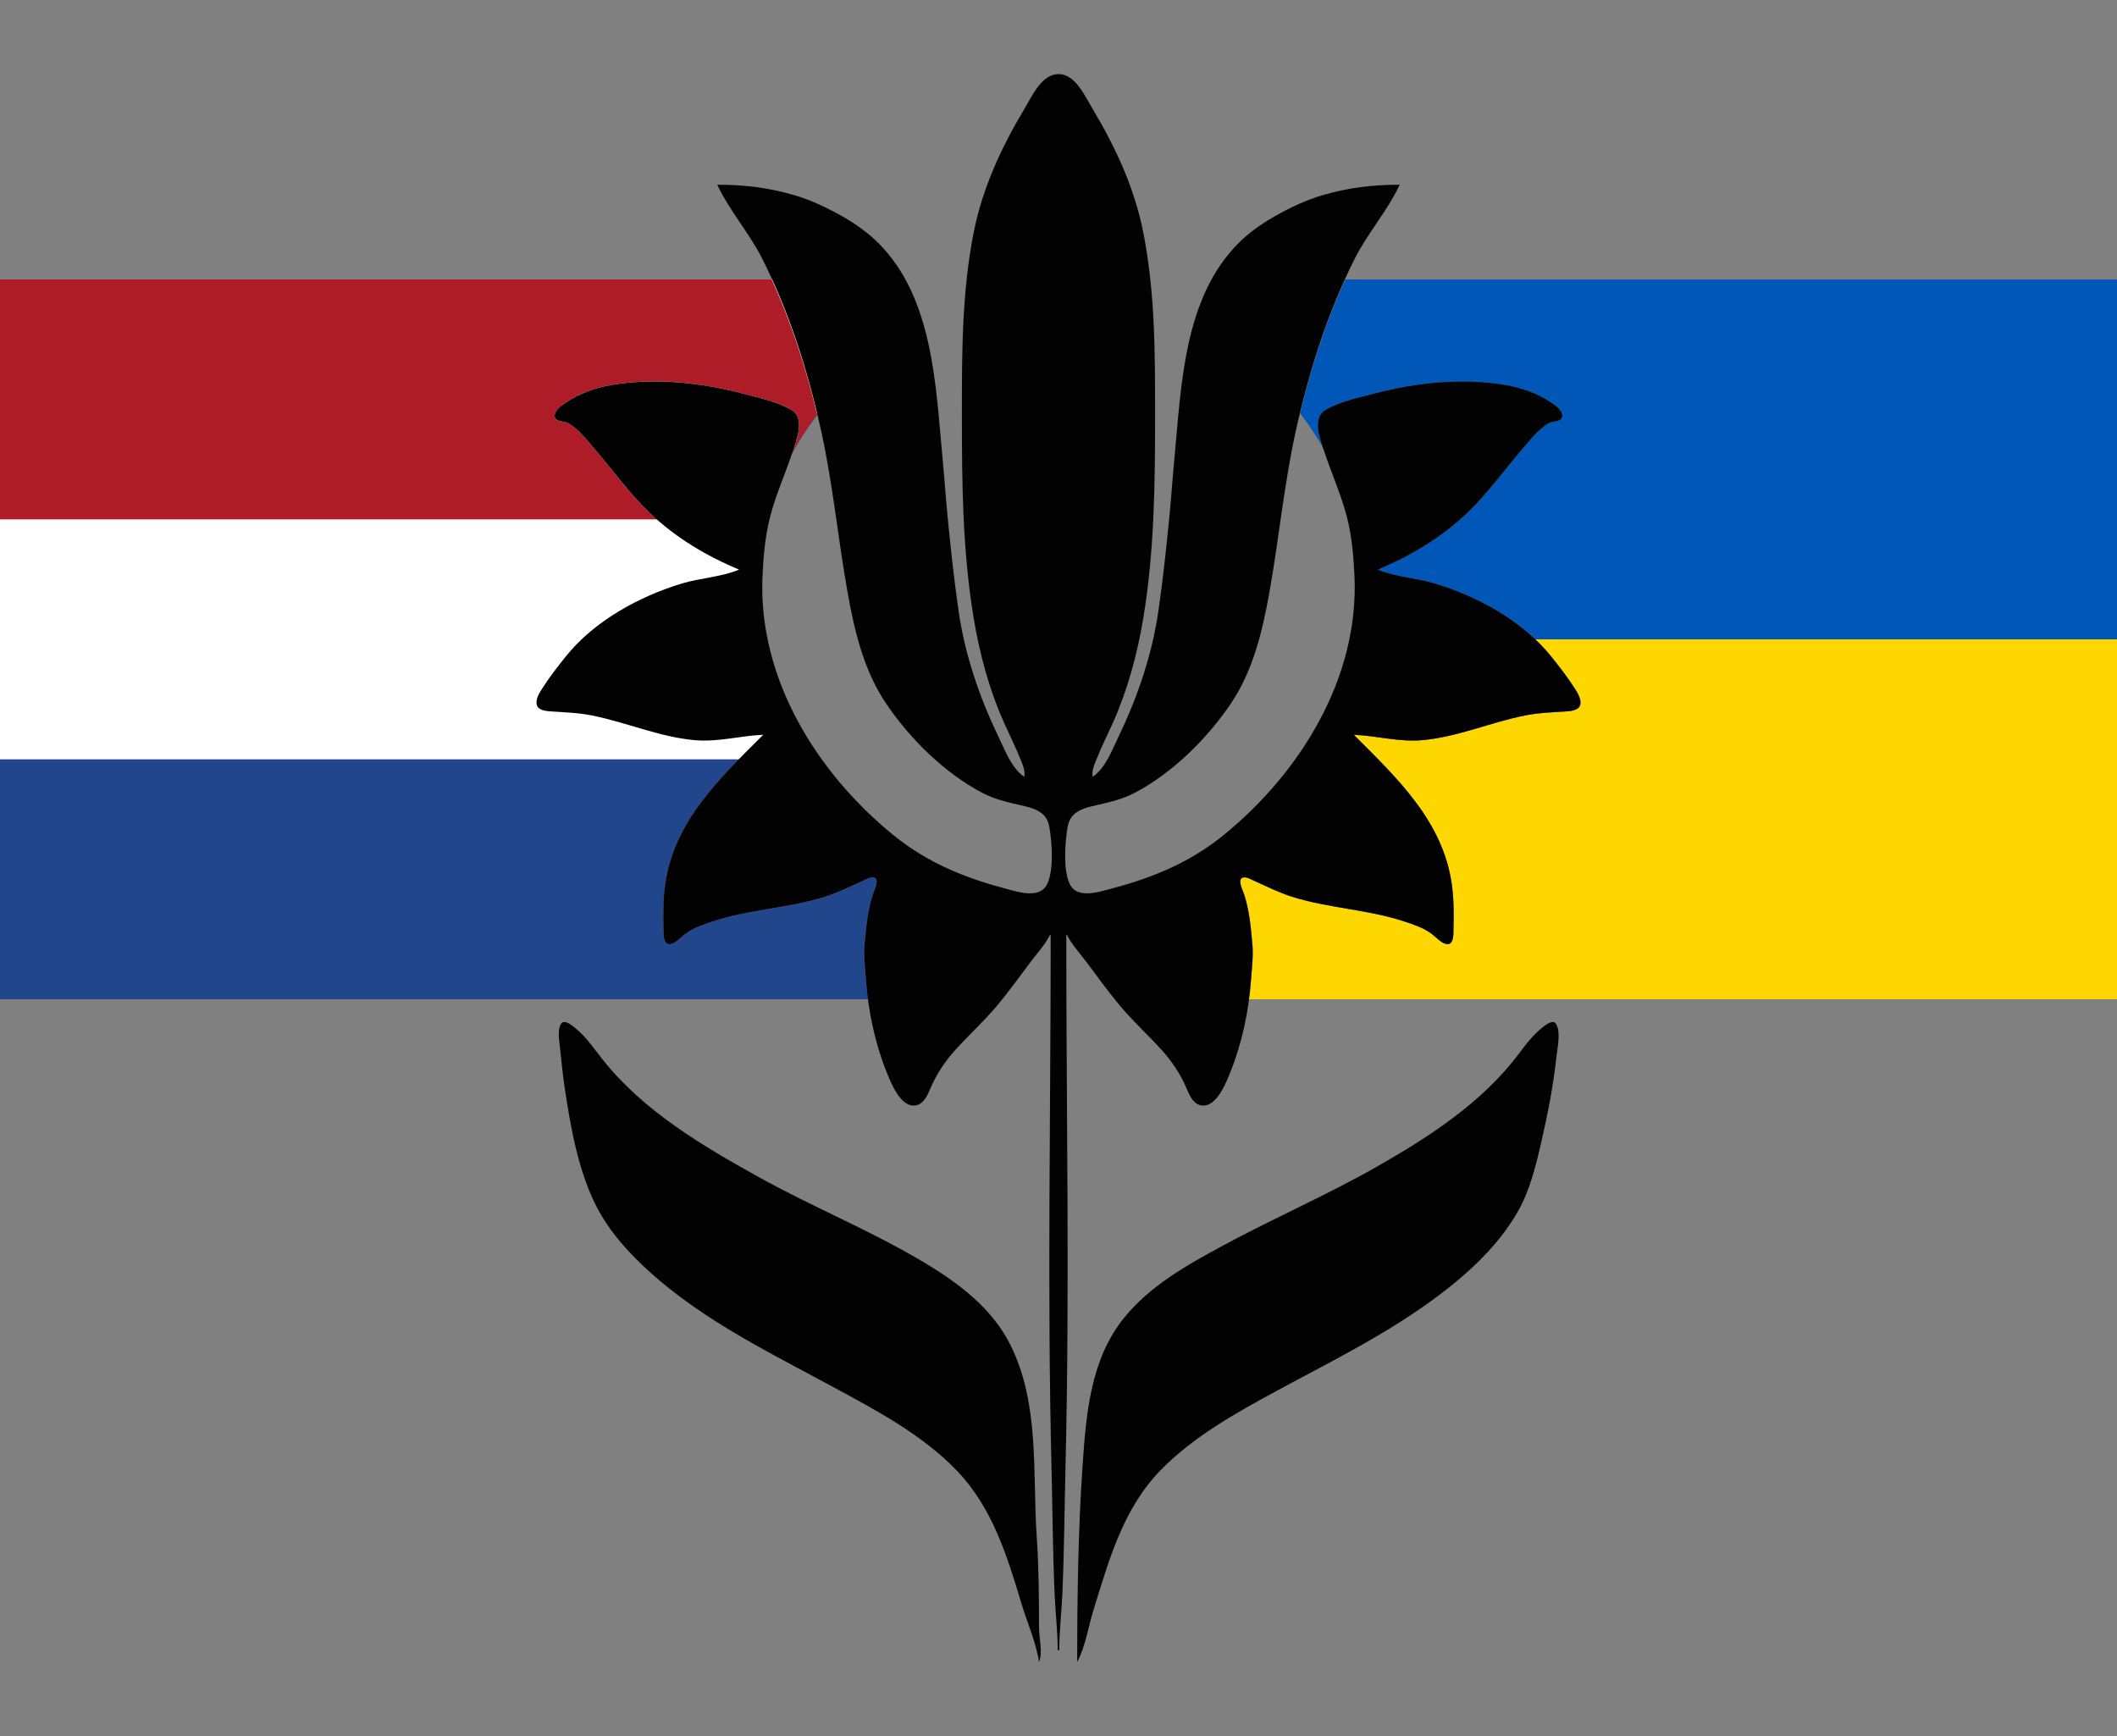
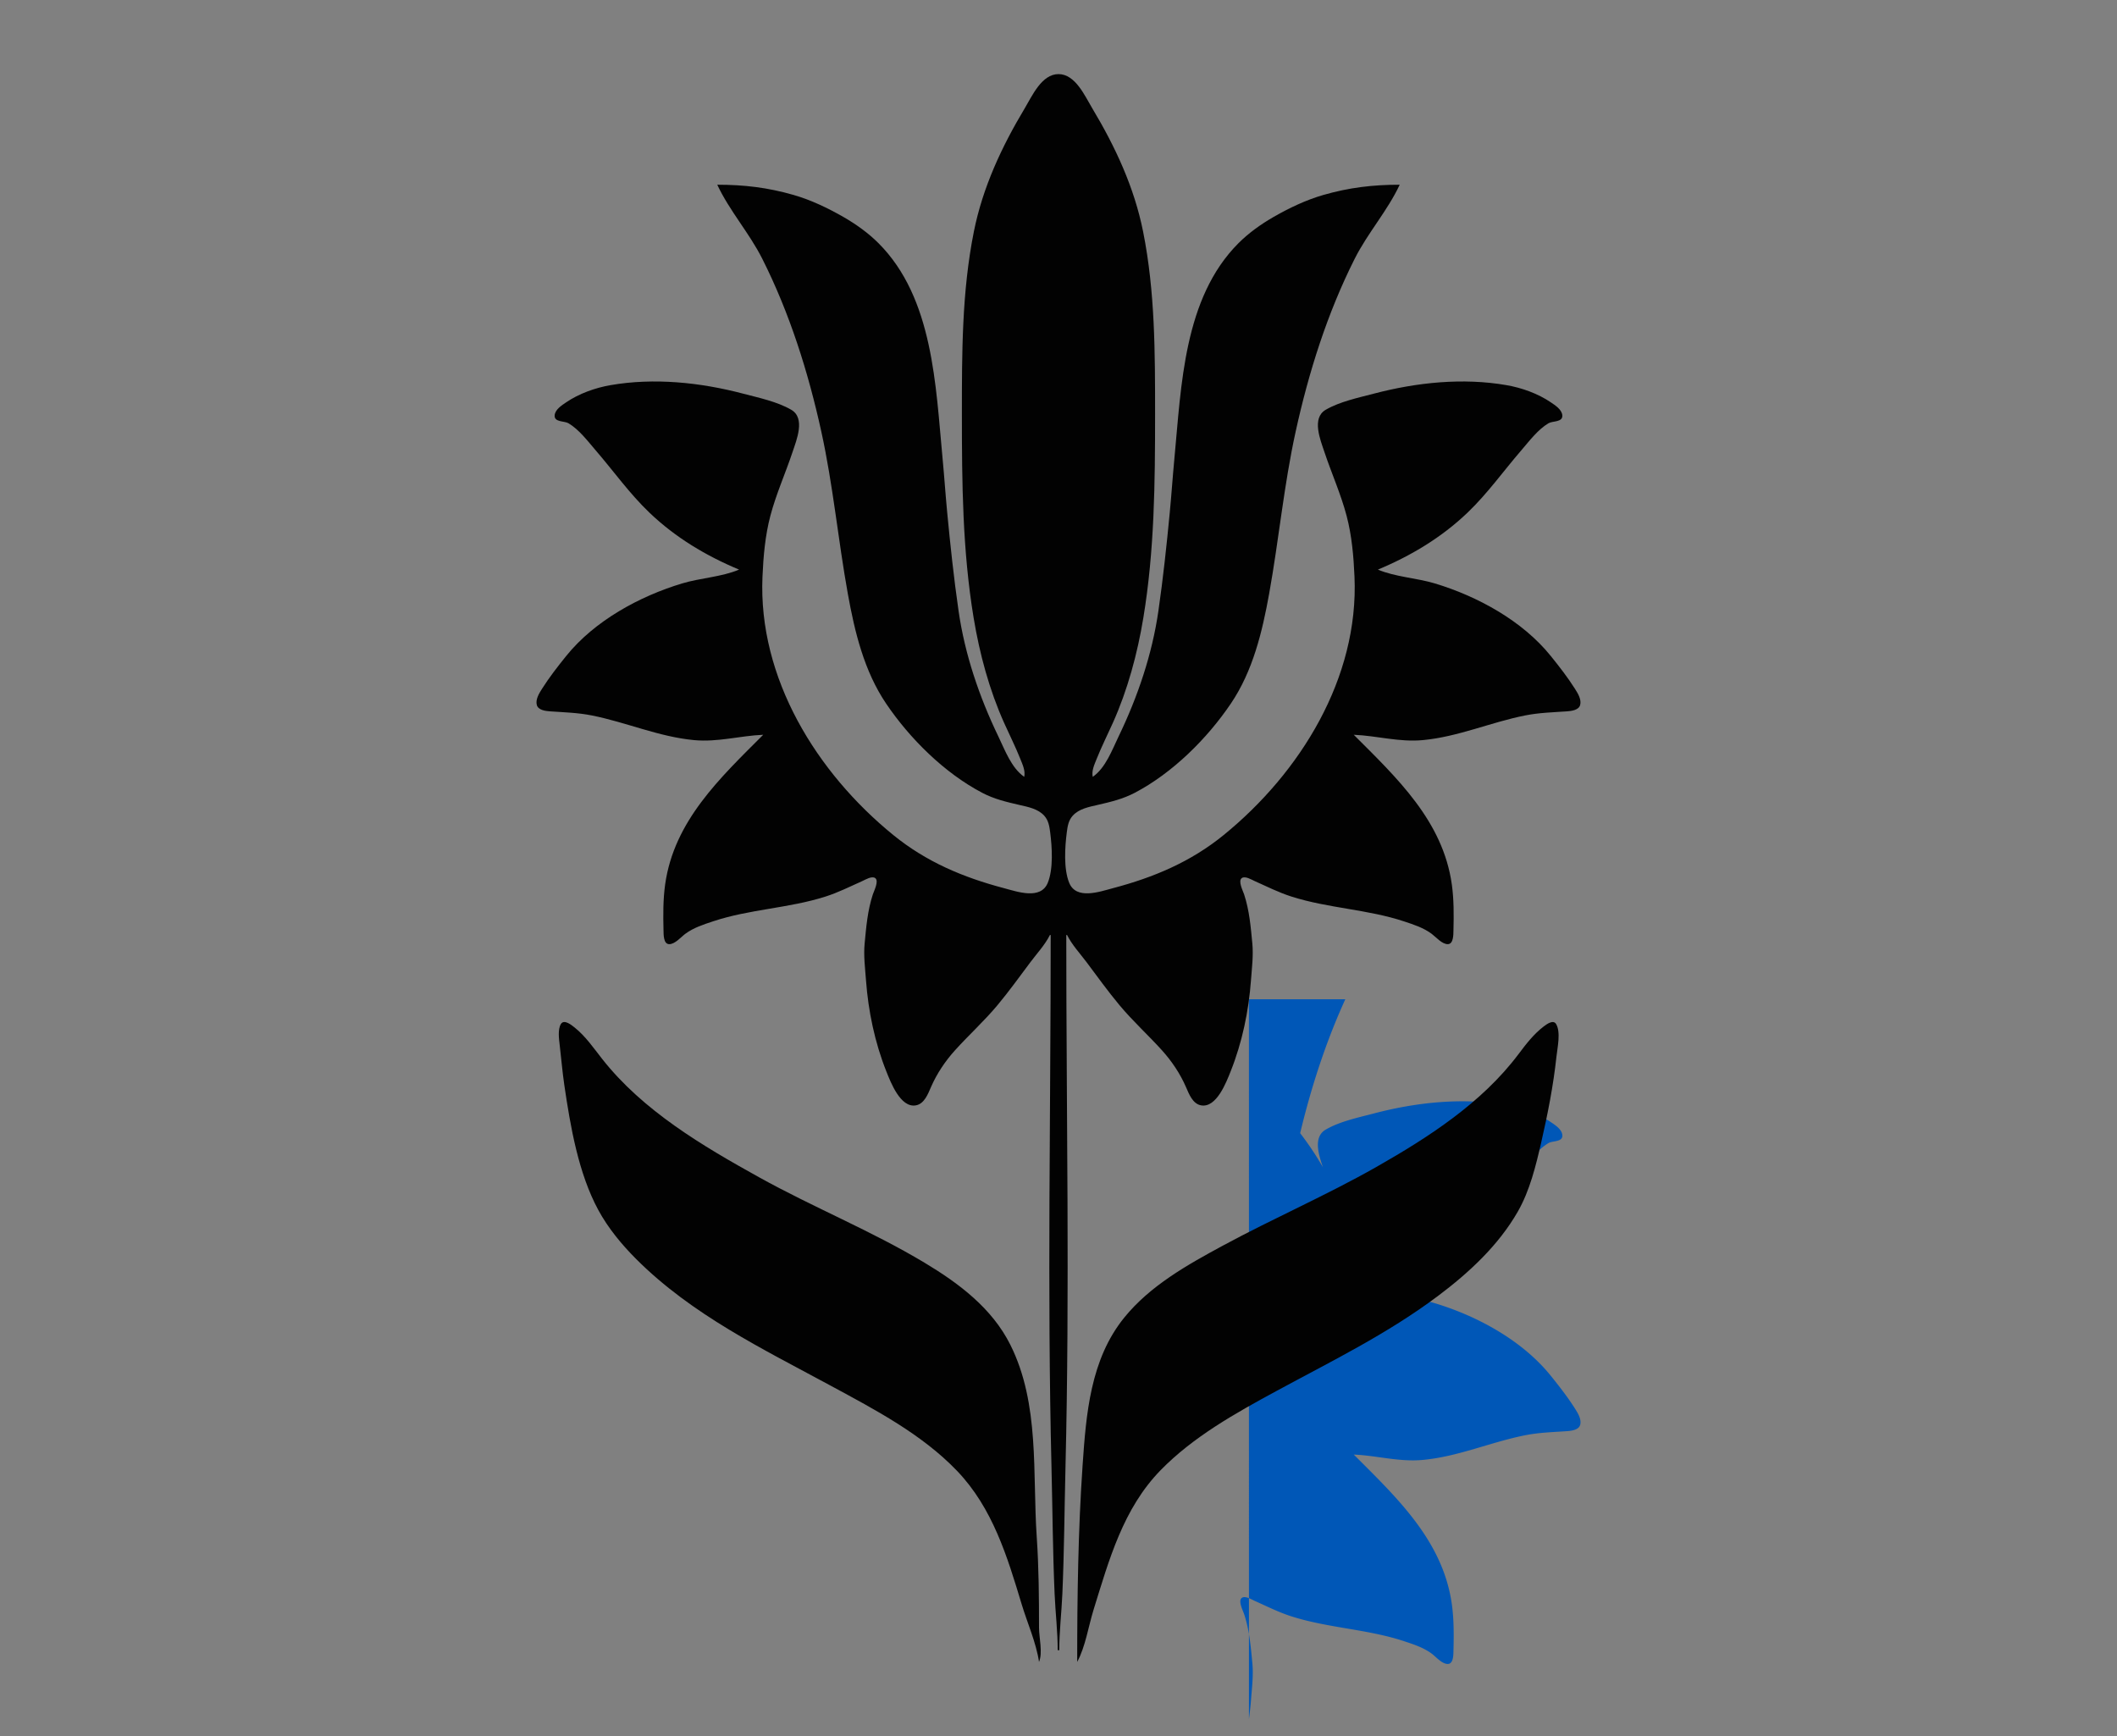
<svg xmlns="http://www.w3.org/2000/svg" xmlns:ns1="http://sodipodi.sourceforge.net/DTD/sodipodi-0.dtd" xmlns:ns2="http://www.inkscape.org/namespaces/inkscape" version="1.1" id="svg1" width="500" height="409.999" viewBox="0 0 500 409.999" ns1:docname="Beeldmerk_van_Stichting_Spoetnik-kleur copy3.svg" ns2:version="1.4 (e7c3feb1, 2024-10-09)">
  <rect x="0" y="0" width="500" height="409.999" fill="#808080" stroke="none" />
  <defs id="defs1" />
  <ns1:namedview id="namedview1" pagecolor="#ffffff" bordercolor="#000000" borderopacity="0.25" ns2:showpageshadow="2" ns2:pageopacity="0.0" ns2:pagecheckerboard="0" ns2:deskcolor="#d1d1d1" ns2:zoom="1.038" ns2:cx="250" ns2:cy="204.72062" ns2:window-width="1392" ns2:window-height="750" ns2:window-x="53" ns2:window-y="66" ns2:window-maximized="0" ns2:current-layer="g1" />
  <g ns2:groupmode="layer" ns2:label="Image" id="g1" transform="translate(0,-45)" style="display:inline">
-     <path id="path11" style="fill:#0057b7;fill-opacity:1;stroke-width:0.205" d="M 294.977,281 H 500 V 111 H 317.738 c -4.618,10.141 -8.065,20.792 -10.664,31.629 a 72,72 0 0 1 5.373,8.033 c -1.004,-2.926 -2.347,-7.122 0.668,-8.879 3.315,-1.932 7.718,-2.854 11.406,-3.822 10.063,-2.643 20.98,-3.788 31.281,-1.998 3.635,0.632 7.429,1.986 10.488,4.064 1.027,0.698 2.592,1.682 2.709,3.064 0.141,1.666 -2.304,1.296 -3.262,1.867 -2.537,1.514 -4.536,4.208 -6.439,6.414 -4.25,4.927 -7.971,10.195 -12.695,14.713 -6.118,5.85 -13.356,10.19 -21.162,13.439 4.109,1.745 9.126,1.964 13.434,3.262 10.124,3.049 20.713,8.835 27.416,17.164 2.006,2.493 3.982,5.02 5.695,7.727 0.671,1.06 1.594,2.533 1.217,3.857 -0.332,1.163 -2.025,1.391 -3.049,1.463 -3.352,0.235 -6.62,0.313 -9.936,0.973 -8.156,1.622 -15.77,5.027 -24.104,5.82 -5.647,0.538 -10.802,-1.016 -16.377,-1.256 10.195,10.195 21.056,20.358 23.16,35.328 0.502,3.573 0.477,7.251 0.389,10.857 -0.023,0.953 0.034,3.197 -1.287,3.264 -1.379,0.07 -2.844,-1.684 -3.861,-2.439 -1.911,-1.419 -4.206,-2.166 -6.441,-2.91 -8.665,-2.886 -17.958,-3.104 -26.68,-5.891 -3.033,-0.969 -5.755,-2.354 -8.648,-3.643 -0.748,-0.333 -2.263,-1.283 -3.068,-0.725 -0.962,0.666 0.282,3.048 0.553,3.879 1.243,3.814 1.555,7.637 1.932,11.592 0.272,2.856 -0.112,5.806 -0.32,8.648 -0.11,1.499 -0.292,3.002 -0.488,4.504 z" />
-     <path id="rect2-7" style="fill:#ffd700;fill-opacity:1;stroke-width:0.205" ns2:label="path6" d="M 294.977 281 L 500 281 L 500 196 L 362.576 196 C 363.899 197.254 365.166 198.553 366.291 199.951 C 368.297 202.444 370.273 204.972 371.986 207.678 C 372.657 208.738 373.581 210.211 373.203 211.535 C 372.871 212.699 371.178 212.926 370.154 212.998 C 366.803 213.233 363.534 213.311 360.219 213.971 C 352.063 215.592 344.449 218.997 336.115 219.791 C 330.468 220.329 325.313 218.775 319.738 218.535 C 329.934 228.73 340.794 238.894 342.898 253.863 C 343.401 257.436 343.376 261.114 343.287 264.721 C 343.264 265.673 343.321 267.918 342 267.984 C 340.621 268.054 339.156 266.301 338.139 265.545 C 336.227 264.126 333.932 263.379 331.697 262.635 C 323.032 259.749 313.739 259.531 305.018 256.744 C 301.985 255.775 299.263 254.39 296.369 253.102 C 295.621 252.769 294.107 251.819 293.301 252.377 C 292.339 253.043 293.583 255.425 293.854 256.256 C 295.097 260.07 295.409 263.892 295.785 267.848 C 296.057 270.704 295.673 273.654 295.465 276.496 C 295.355 277.995 295.173 279.498 294.977 281 z " />
-     <path id="path7" style="fill:#21468b;fill-opacity:1;stroke-width:28.911" d="M 182.262,111 H 0 v 170 h 205.023 c -0.197,-1.502 -0.378,-3.005 -0.488,-4.504 -0.208,-2.843 -0.592,-5.792 -0.32,-8.648 0.376,-3.955 0.689,-7.778 1.932,-11.592 0.271,-0.831 1.515,-3.213 0.553,-3.879 -0.806,-0.558 -2.321,0.392 -3.068,0.725 -2.893,1.289 -5.616,2.674 -8.648,3.643 -8.659,2.767 -17.893,2.973 -26.496,5.83 -2.295,0.762 -4.662,1.513 -6.625,2.971 -1.018,0.756 -2.482,2.509 -3.861,2.439 -1.321,-0.067 -1.264,-2.311 -1.287,-3.264 -0.088,-3.607 -0.114,-7.284 0.389,-10.857 2.104,-14.97 12.965,-25.133 23.16,-35.328 -5.575,0.239 -10.729,1.794 -16.377,1.256 -8.334,-0.794 -15.947,-4.199 -24.104,-5.82 -3.316,-0.659 -6.584,-0.738 -9.936,-0.973 -1.023,-0.072 -2.717,-0.299 -3.049,-1.463 -0.378,-1.324 0.546,-2.797 1.217,-3.857 1.713,-2.706 3.689,-5.234 5.695,-7.727 6.703,-8.329 17.292,-14.115 27.416,-17.164 4.307,-1.297 9.324,-1.516 13.434,-3.262 -7.806,-3.25 -15.044,-7.59 -21.162,-13.439 -4.725,-4.518 -8.445,-9.786 -12.695,-14.713 -1.903,-2.207 -3.902,-4.9 -6.439,-6.414 -0.958,-0.571 -3.402,-0.201 -3.262,-1.867 0.117,-1.382 1.682,-2.367 2.709,-3.064 3.059,-2.079 6.853,-3.433 10.488,-4.064 10.301,-1.79 21.218,-0.644 31.281,1.998 3.688,0.968 8.091,1.89 11.406,3.822 3.382,1.971 1.259,7.107 0.309,9.957 -0.053,0.158 -0.118,0.313 -0.172,0.471 a 72,72 0 0 1 5.998,-9.193 C 190.409,132.047 186.935,121.262 182.262,111 Z" />
-     <path id="path4" style="fill:#ffffff;fill-opacity:1;stroke-width:28.911" d="M 209,111 H 0 V 224.334 H 188.834 A 72,72 0 0 1 178,186.5 72,72 0 0 1 216.35,123 h -5.484 C 209.832,123 209,122.168 209,121.135 Z" />
-     <path id="path14" style="fill:#ae1c28;fill-opacity:1;stroke-width:28.911" d="M 182.262 111 L 0 111 L 0 167.666 L 155.238 167.666 C 154.63 167.131 153.984 166.648 153.396 166.086 C 148.672 161.568 144.952 156.3 140.701 151.373 C 138.798 149.167 136.799 146.473 134.262 144.959 C 133.304 144.388 130.859 144.758 131 143.092 C 131.117 141.71 132.682 140.725 133.709 140.027 C 136.768 137.949 140.562 136.595 144.197 135.963 C 154.499 134.173 165.415 135.318 175.479 137.961 C 179.166 138.929 183.57 139.851 186.885 141.783 C 190.267 143.754 188.143 148.89 187.193 151.74 C 187.167 151.819 187.134 151.896 187.107 151.975 A 72 72 0 0 1 192.992 142.904 C 190.385 131.973 186.918 121.227 182.262 111 z " />
+     <path id="path11" style="fill:#0057b7;fill-opacity:1;stroke-width:0.205" d="M 294.977,281 H 500 H 317.738 c -4.618,10.141 -8.065,20.792 -10.664,31.629 a 72,72 0 0 1 5.373,8.033 c -1.004,-2.926 -2.347,-7.122 0.668,-8.879 3.315,-1.932 7.718,-2.854 11.406,-3.822 10.063,-2.643 20.98,-3.788 31.281,-1.998 3.635,0.632 7.429,1.986 10.488,4.064 1.027,0.698 2.592,1.682 2.709,3.064 0.141,1.666 -2.304,1.296 -3.262,1.867 -2.537,1.514 -4.536,4.208 -6.439,6.414 -4.25,4.927 -7.971,10.195 -12.695,14.713 -6.118,5.85 -13.356,10.19 -21.162,13.439 4.109,1.745 9.126,1.964 13.434,3.262 10.124,3.049 20.713,8.835 27.416,17.164 2.006,2.493 3.982,5.02 5.695,7.727 0.671,1.06 1.594,2.533 1.217,3.857 -0.332,1.163 -2.025,1.391 -3.049,1.463 -3.352,0.235 -6.62,0.313 -9.936,0.973 -8.156,1.622 -15.77,5.027 -24.104,5.82 -5.647,0.538 -10.802,-1.016 -16.377,-1.256 10.195,10.195 21.056,20.358 23.16,35.328 0.502,3.573 0.477,7.251 0.389,10.857 -0.023,0.953 0.034,3.197 -1.287,3.264 -1.379,0.07 -2.844,-1.684 -3.861,-2.439 -1.911,-1.419 -4.206,-2.166 -6.441,-2.91 -8.665,-2.886 -17.958,-3.104 -26.68,-5.891 -3.033,-0.969 -5.755,-2.354 -8.648,-3.643 -0.748,-0.333 -2.263,-1.283 -3.068,-0.725 -0.962,0.666 0.282,3.048 0.553,3.879 1.243,3.814 1.555,7.637 1.932,11.592 0.272,2.856 -0.112,5.806 -0.32,8.648 -0.11,1.499 -0.292,3.002 -0.488,4.504 z" />
    <path style="display:inline;fill:#020202;stroke:none;stroke-width:0.184" d="m 241.904,228.471 c -3.046,-2.124 -4.559,-6.335 -6.12,-9.568 -4.5,-9.324 -7.909,-19.371 -9.387,-29.625 -1.11,-7.701 -1.939,-15.445 -2.679,-23.185 -0.41,-4.289 -0.696,-8.591 -1.104,-12.88 -1.624,-17.061 -2.17,-37.821 -15.127,-50.778 -2.417,-2.417 -5.314,-4.487 -8.273,-6.185 -3.699,-2.122 -7.667,-4.022 -11.776,-5.205 -6.107,-1.759 -11.694,-2.418 -18.032,-2.418 2.869,6.138 7.568,11.406 10.627,17.48 6.489,12.886 10.862,26.78 13.952,40.849 2.779,12.654 3.959,25.538 6.256,38.273 1.627,9.019 3.841,18.246 9.047,25.945 5.607,8.292 13.769,16.383 22.679,21.059 2.847,1.494 5.731,2.17 8.832,2.883 2.055,0.473 4.384,0.911 5.854,2.557 0.978,1.095 1.192,2.46 1.375,3.861 0.451,3.472 0.785,8.665 -0.561,11.96 -1.673,4.097 -7.215,2.094 -10.348,1.267 -9.632,-2.544 -18.338,-6.203 -26.129,-12.539 -18.093,-14.715 -31.956,-37.061 -30.906,-61.042 0.21,-4.802 0.631,-9.681 1.861,-14.352 1.355,-5.146 3.566,-10.046 5.246,-15.088 0.95,-2.85 3.075,-7.987 -0.307,-9.958 -3.315,-1.932 -7.72,-2.852 -11.408,-3.821 -10.063,-2.643 -20.979,-3.79 -31.281,-1.999 -3.635,0.632 -7.429,1.987 -10.488,4.065 -1.027,0.698 -2.591,1.682 -2.708,3.064 -0.141,1.666 2.302,1.296 3.26,1.867 2.537,1.514 4.537,4.207 6.44,6.414 4.25,4.927 7.972,10.196 12.696,14.713 6.118,5.85 13.355,10.19 21.161,13.44 -4.109,1.745 -9.125,1.963 -13.432,3.261 -10.124,3.049 -20.713,8.835 -27.417,17.164 -2.006,2.493 -3.982,5.022 -5.694,7.728 -0.671,1.06 -1.595,2.532 -1.218,3.856 0.332,1.163 2.025,1.392 3.048,1.464 3.352,0.235 6.621,0.314 9.936,0.973 8.156,1.622 15.771,5.026 24.105,5.82 5.647,0.538 10.802,-1.017 16.376,-1.257 -10.195,10.195 -21.056,20.359 -23.161,35.329 -0.502,3.573 -0.478,7.25 -0.389,10.856 0.023,0.953 -0.032,3.198 1.289,3.265 1.379,0.07 2.843,-1.685 3.861,-2.441 1.963,-1.457 4.329,-2.209 6.624,-2.971 8.603,-2.857 17.837,-3.062 26.497,-5.829 3.033,-0.969 5.755,-2.354 8.648,-3.642 0.748,-0.333 2.263,-1.284 3.069,-0.726 0.962,0.666 -0.283,3.049 -0.554,3.88 -1.243,3.814 -1.556,7.637 -1.932,11.592 -0.272,2.856 0.112,5.806 0.32,8.648 0.535,7.302 2.085,14.719 4.8,21.529 1.033,2.59 3.35,8.692 6.992,8.033 1.994,-0.361 2.862,-2.721 3.574,-4.353 1.376,-3.153 3.353,-6.097 5.657,-8.648 3.285,-3.637 6.897,-6.896 10.044,-10.672 2.724,-3.269 5.199,-6.718 7.75,-10.12 1.547,-2.063 3.473,-4.127 4.623,-6.44 h 0.184 c 0,41.862 -0.838,83.838 0.187,125.675 0.245,9.992 0.303,20.008 0.741,29.993 0.193,4.415 0.729,8.824 0.729,13.248 h 0.368 c 0,-4.424 0.535,-8.834 0.729,-13.248 0.437,-9.985 0.496,-20.001 0.741,-29.993 1.025,-41.837 0.187,-83.813 0.187,-125.675 h 0.184 c 1.151,2.313 3.076,4.377 4.623,6.44 2.551,3.402 5.026,6.852 7.75,10.12 3.147,3.776 6.759,7.035 10.044,10.672 2.305,2.552 4.281,5.495 5.657,8.648 0.712,1.631 1.58,3.992 3.574,4.353 3.642,0.659 5.959,-5.443 6.992,-8.033 2.716,-6.81 4.265,-14.227 4.8,-21.529 0.208,-2.843 0.592,-5.792 0.32,-8.648 -0.376,-3.955 -0.689,-7.778 -1.932,-11.592 -0.271,-0.831 -1.515,-3.214 -0.554,-3.88 0.806,-0.558 2.321,0.393 3.069,0.726 2.893,1.289 5.615,2.673 8.648,3.642 8.721,2.787 18.015,3.004 26.681,5.89 2.235,0.744 4.529,1.49 6.44,2.909 1.018,0.756 2.481,2.511 3.861,2.441 1.321,-0.067 1.265,-2.312 1.289,-3.265 0.088,-3.607 0.113,-7.283 -0.389,-10.856 -2.104,-14.97 -12.965,-25.134 -23.161,-35.329 5.575,0.239 10.729,1.795 16.376,1.257 8.334,-0.794 15.949,-4.199 24.105,-5.82 3.316,-0.659 6.585,-0.738 9.936,-0.973 1.023,-0.072 2.716,-0.3 3.048,-1.464 0.378,-1.324 -0.547,-2.796 -1.218,-3.856 -1.713,-2.706 -3.688,-5.236 -5.694,-7.728 -6.703,-8.329 -17.293,-14.115 -27.417,-17.164 -4.307,-1.297 -9.323,-1.515 -13.432,-3.261 7.806,-3.25 15.043,-7.59 21.161,-13.44 4.725,-4.518 8.446,-9.786 12.696,-14.713 1.903,-2.207 3.903,-4.9 6.44,-6.414 0.958,-0.571 3.401,-0.201 3.26,-1.867 -0.117,-1.382 -1.681,-2.366 -2.708,-3.064 -3.059,-2.079 -6.853,-3.434 -10.488,-4.065 -10.301,-1.79 -21.218,-0.643 -31.281,1.999 -3.688,0.968 -8.092,1.888 -11.408,3.821 -3.382,1.971 -1.257,7.108 -0.307,9.958 1.681,5.042 3.891,9.942 5.246,15.088 1.23,4.671 1.651,9.55 1.861,14.352 1.05,23.98 -12.813,46.326 -30.906,61.042 -7.79,6.336 -16.497,9.995 -26.129,12.539 -3.133,0.827 -8.675,2.83 -10.348,-1.267 -1.345,-3.295 -1.012,-8.488 -0.561,-11.96 0.182,-1.401 0.397,-2.766 1.375,-3.861 1.47,-1.646 3.799,-2.084 5.854,-2.557 3.101,-0.714 5.985,-1.389 8.832,-2.883 8.91,-4.676 17.072,-12.767 22.679,-21.059 5.206,-7.699 7.421,-16.925 9.047,-25.945 2.297,-12.735 3.477,-25.619 6.256,-38.273 3.09,-14.069 7.463,-27.963 13.952,-40.849 3.059,-6.075 7.757,-11.342 10.627,-17.48 -6.339,0 -11.926,0.659 -18.032,2.418 -4.109,1.183 -8.077,3.083 -11.776,5.205 -2.959,1.697 -5.856,3.768 -8.273,6.185 -12.957,12.957 -13.503,33.717 -15.127,50.778 -0.408,4.289 -0.694,8.591 -1.104,12.88 -0.74,7.74 -1.569,15.483 -2.679,23.185 -1.478,10.254 -4.887,20.3 -9.387,29.625 -1.56,3.233 -3.074,7.444 -6.12,9.568 -0.313,-1.441 0.392,-2.908 0.92,-4.232 1.147,-2.876 2.539,-5.641 3.808,-8.464 3.524,-7.84 5.816,-16.376 7.218,-24.841 2.639,-15.934 2.775,-31.942 2.775,-48.025 0,-14.465 0.02,-28.999 -2.834,-43.241 C 267.899,89.268 263.415,79.643 257.986,70.595 256.231,67.67 253.979,62.5 250,62.5 c -3.979,0 -6.231,5.17 -7.986,8.095 -5.429,9.049 -9.914,18.673 -11.997,29.073 -2.854,14.242 -2.834,28.776 -2.834,43.241 0,16.083 0.136,32.091 2.775,48.025 1.402,8.464 3.693,17.001 7.218,24.841 1.269,2.823 2.661,5.588 3.808,8.464 0.528,1.324 1.233,2.791 0.92,4.232 m 3.496,209.03 c 0.917,-2.185 0,-5.747 0,-8.096 0,-7.079 -0.052,-14.285 -0.536,-21.345 -1.032,-15.07 0.764,-31.446 -6.237,-45.449 -4.329,-8.659 -12.162,-14.526 -20.276,-19.394 -12.563,-7.537 -26.21,-13.042 -39.009,-20.141 -13.457,-7.464 -27.478,-15.73 -37.13,-27.994 -2.024,-2.571 -3.899,-5.332 -6.479,-7.396 -0.696,-0.556 -2.506,-2.067 -3.254,-0.842 -0.779,1.277 -0.46,3.525 -0.295,4.925 0.376,3.19 0.637,6.38 1.107,9.568 1.427,9.684 3.313,20.76 8.019,29.441 2.32,4.28 5.53,8.163 8.959,11.592 13.147,13.147 29.862,21.206 46.001,29.936 10.446,5.65 21.502,11.434 29.802,20.113 8.366,8.749 11.824,20.166 15.228,31.465 1.331,4.417 3.426,9.054 4.1,13.616 m 9.016,0 c 1.947,-3.582 2.656,-8.426 3.869,-12.328 3.655,-11.765 6.959,-23.851 15.822,-32.937 7.697,-7.89 17.622,-13.432 27.23,-18.641 13.056,-7.078 26.341,-13.558 38.273,-22.507 7.313,-5.484 14.292,-11.936 18.874,-19.941 2.844,-4.969 4.264,-10.838 5.535,-16.376 1.536,-6.694 2.859,-13.407 3.591,-20.241 0.222,-2.073 1.069,-5.788 -0.089,-7.685 -0.669,-1.096 -2.208,0.041 -2.886,0.553 -2.37,1.791 -4.232,4.222 -6.003,6.58 -8.632,11.49 -21.214,19.611 -33.558,26.629 -11.821,6.721 -24.299,12.116 -36.249,18.579 -8.404,4.546 -17.17,9.45 -23.284,16.985 -8.023,9.888 -9.02,22.786 -9.853,34.961 -1.051,15.347 -1.272,30.979 -1.272,46.369 z" id="path1" />
  </g>
</svg>